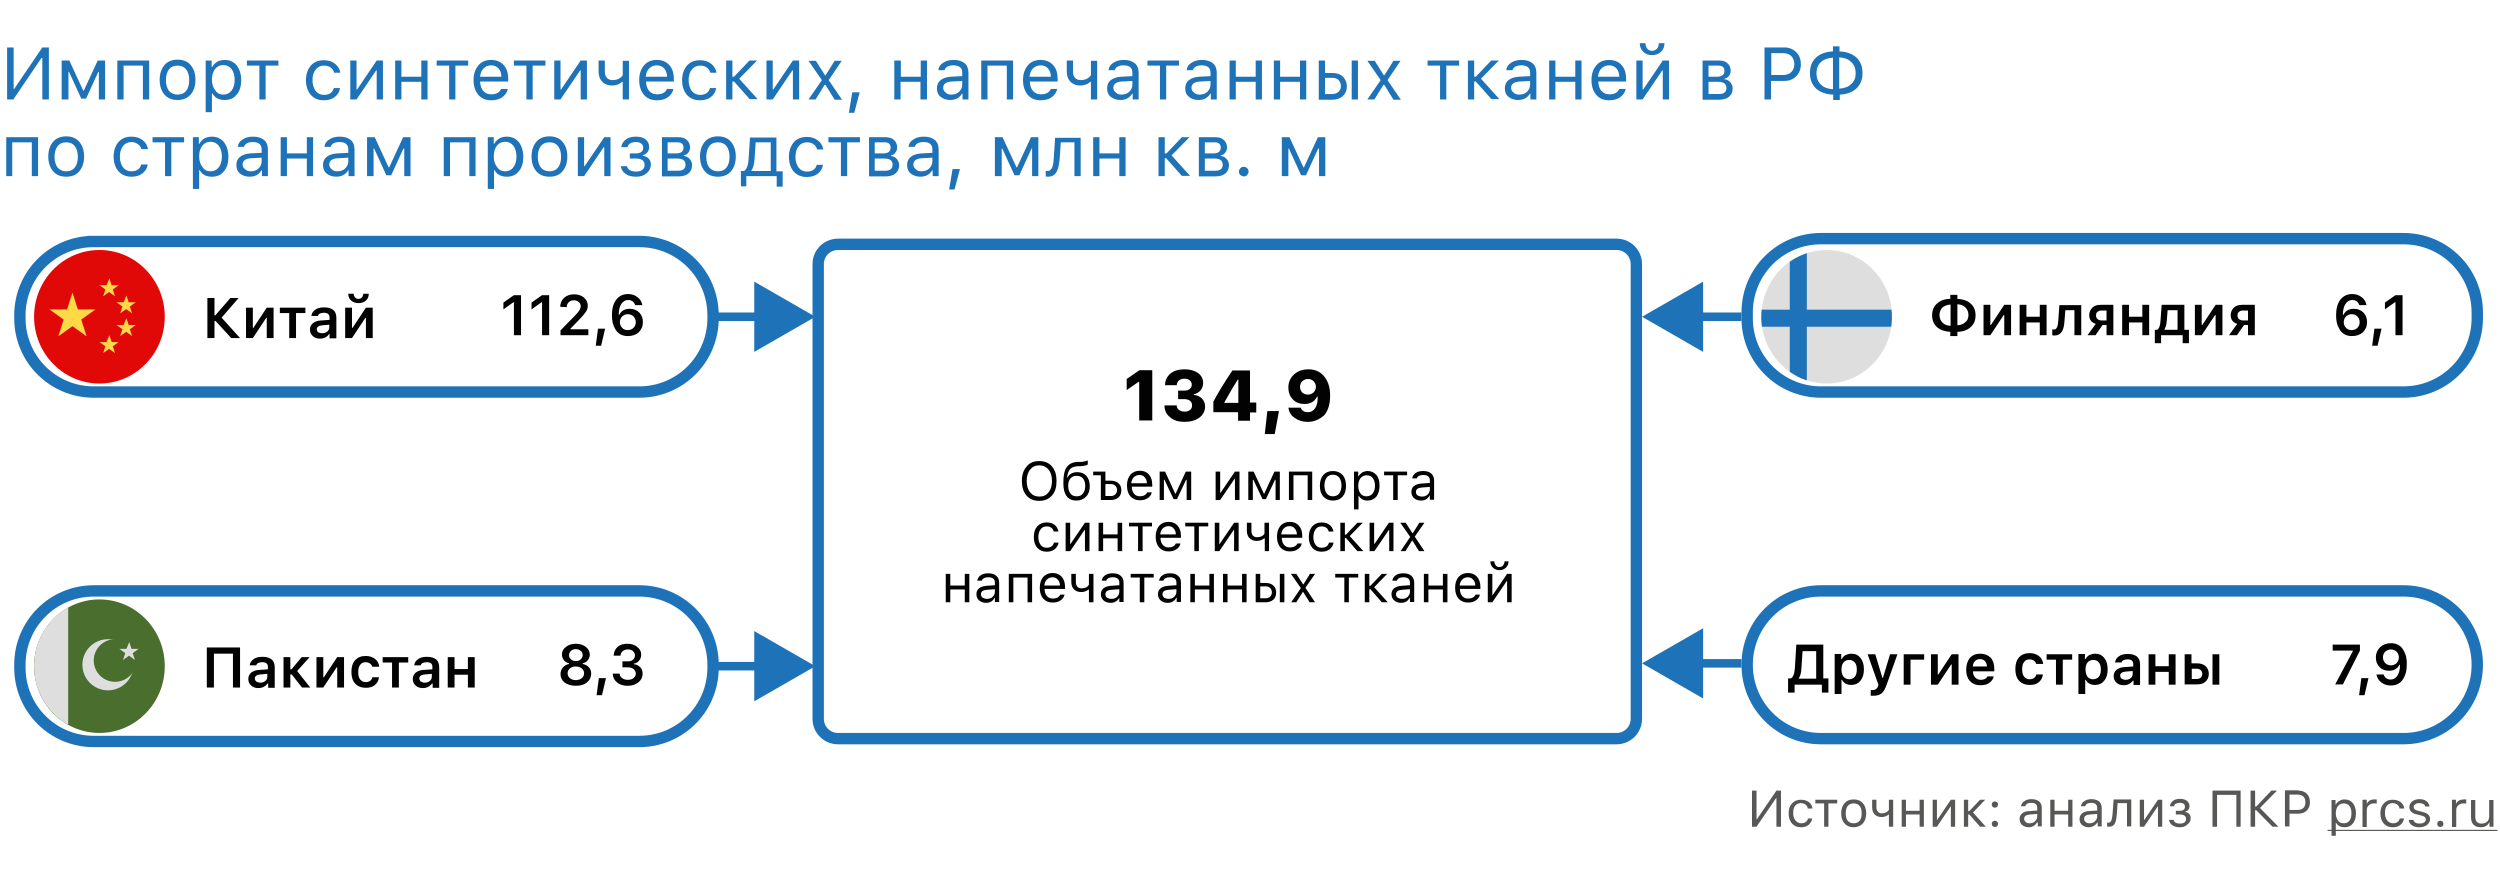
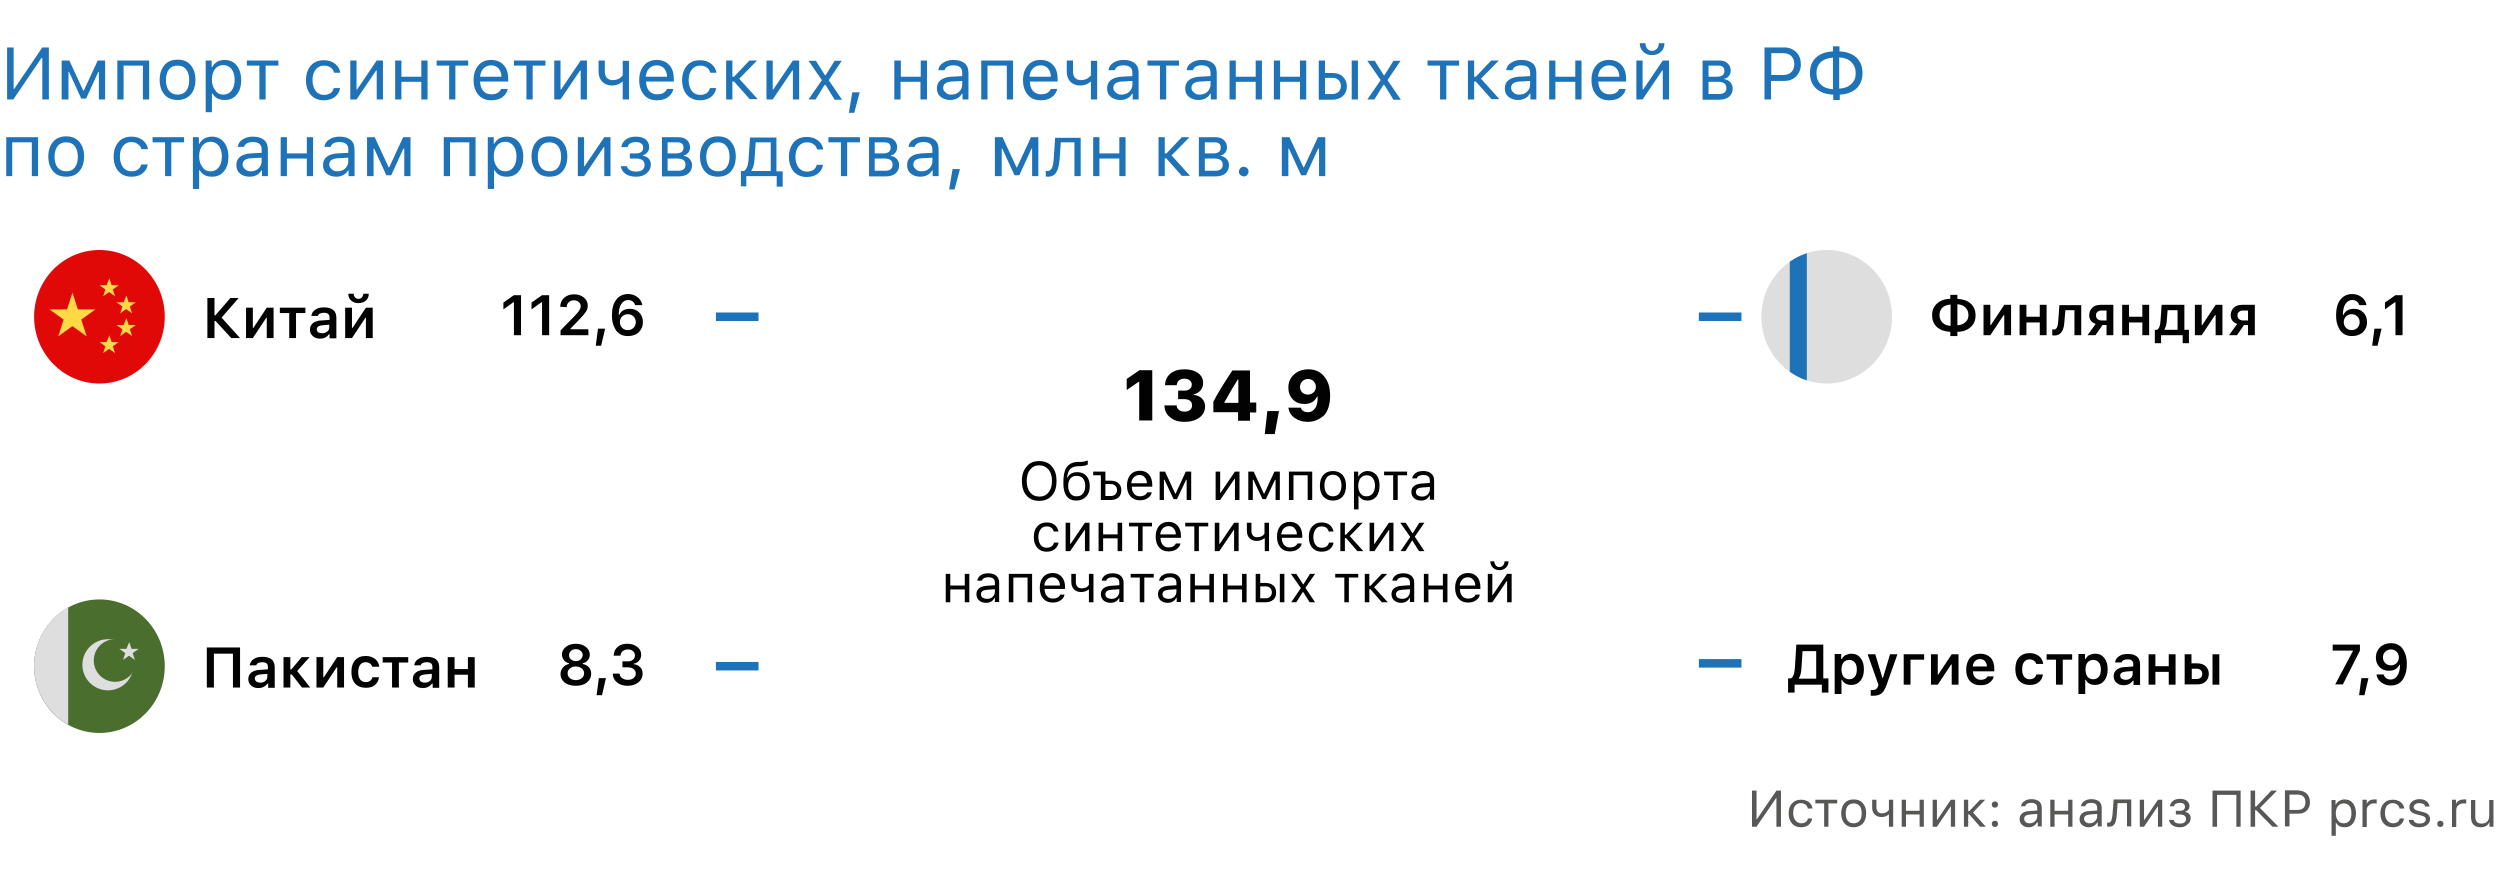
<svg xmlns="http://www.w3.org/2000/svg" id="Layer_1" x="0" y="0" version="1.1" viewBox="0 0 880 310" xml:space="preserve">
  <style>.st1{fill:#1e72b8}.st2{fill:none;stroke:#1e72b8;stroke-width:4}.st4{fill:#ffda44}.st5{fill:#dedede}.st6{fill:#496e2d}.st7,.st8{stroke:#1e72b8}.st7{stroke-width:3;fill:none}.st8{fill:#1e72b8}.st9{fill:#020203}.st10{fill:#575756}</style>
-   <path fill="#fff" d="M0 0h880v310H0z" />
+   <path fill="#fff" d="M0 0v310H0z" />
  <path d="M14.8 20.4h-.2L4.7 35H2.5V16.7h2.3v14.6H5l9.9-14.6h2.3V35h-2.3V20.4zM21.7 35V21.3h2.7l4.9 10.6h.2l4.9-10.6H37V35h-2.2v-9.7h-.2l-4.3 9.4h-1.7l-4.3-9.4h-.2V35h-2.4zM50.3 23.1h-6.8V35h-2.2V21.3h11.2V35h-2.2V23.1zM62.5 33.3c1.3 0 2.3-.4 3-1.3.7-.9 1.1-2.1 1.1-3.8s-.4-2.9-1.1-3.8c-.7-.9-1.7-1.3-3-1.3s-2.3.4-3 1.3c-.7.9-1.1 2.2-1.1 3.8s.4 2.9 1.1 3.8c.7.8 1.7 1.3 3 1.3zm0 1.9c-1.9 0-3.5-.6-4.6-1.9-1.1-1.3-1.7-3-1.7-5.2s.6-3.9 1.7-5.2c1.1-1.3 2.7-1.9 4.6-1.9 2 0 3.5.6 4.6 1.9 1.1 1.3 1.7 3 1.7 5.2s-.6 3.9-1.7 5.2c-1.2 1.3-2.7 1.9-4.6 1.9zM79.1 21.1c1.7 0 3.1.6 4.2 1.9 1 1.3 1.6 3 1.6 5.2 0 2.1-.5 3.9-1.6 5.1-1 1.3-2.4 1.9-4.2 1.9-2.1 0-3.5-.8-4.3-2.3h-.2v6.6h-2.2V21.3h2.1v2.3h.2c.4-.8 1-1.4 1.8-1.9.8-.4 1.7-.6 2.6-.6zm-.5 12.2c1.3 0 2.2-.5 2.9-1.4.7-.9 1.1-2.2 1.1-3.8s-.4-2.9-1.1-3.8c-.7-.9-1.7-1.4-2.9-1.4s-2.2.5-2.9 1.4c-.7.9-1.1 2.2-1.1 3.7 0 1.6.4 2.8 1.1 3.7.7 1.1 1.6 1.6 2.9 1.6zM97.9 23.1h-4.4V35h-2.2V23.1h-4.4v-1.8H98v1.8zM117.6 25.5c-.2-.7-.6-1.3-1.2-1.7-.6-.5-1.4-.7-2.4-.7-1.2 0-2.2.5-2.9 1.4-.7.9-1.1 2.1-1.1 3.7s.4 2.8 1.1 3.8c.7.9 1.7 1.4 2.9 1.4 1.9 0 3.1-.8 3.5-2.4h2.2c-.2 1.3-.8 2.3-1.8 3.1-1 .8-2.3 1.2-3.9 1.2-1.9 0-3.4-.6-4.6-1.9-1.1-1.3-1.7-3-1.7-5.2 0-2.1.6-3.8 1.7-5.1 1.1-1.3 2.7-1.9 4.6-1.9 1.6 0 2.9.4 4 1.3 1 .8 1.6 1.9 1.8 3.1h-2.2zM123.3 35V21.3h2.2v10.2h.2l6.9-10.2h2.2V35h-2.2V24.8h-.2L125.5 35h-2.2zM139.1 21.3h2.2V27h7v-5.7h2.2V35h-2.2v-6.2h-7V35h-2.2V21.3zM164.7 23.1h-4.4V35h-2.2V23.1h-4.4v-1.8h11.1v1.8zM172.9 23c-1.1 0-2 .4-2.7 1.1-.7.7-1.1 1.7-1.2 2.9h7.5c0-1.2-.4-2.2-1-2.9-.7-.7-1.5-1.1-2.6-1.1zm5.8 8.5c-.3 1.2-1 2.1-2 2.8-1 .7-2.3 1-3.8 1-1.9 0-3.4-.6-4.5-1.9-1.1-1.3-1.7-3-1.7-5.2s.6-3.9 1.7-5.2c1.1-1.3 2.6-1.9 4.5-1.9 1.8 0 3.3.6 4.4 1.8 1.1 1.2 1.6 2.9 1.6 5v.8H169v.1c.1 1.4.4 2.4 1.1 3.2.7.8 1.6 1.2 2.8 1.2 1.8 0 2.9-.6 3.5-1.9h2.3zM191.9 23.1h-4.4V35h-2.2V23.1h-4.4v-1.8H192v1.8zM195.1 35V21.3h2.2v10.2h.2l6.9-10.2h2.2V35h-2.2V24.8h-.2L197.3 35h-2.2zM219.2 35v-6.2h-.2c-1 .9-2.2 1.3-3.6 1.3-1.5 0-2.6-.5-3.5-1.4-.8-.9-1.2-2.1-1.2-3.5v-3.9h2.2v3.9c0 .9.2 1.6.7 2.2.5.5 1.2.8 2 .8 1.6 0 2.8-.6 3.6-1.7v-5.1h2.2V35h-2.2zM231.2 23c-1.1 0-2 .4-2.7 1.1-.7.7-1.1 1.7-1.2 2.9h7.5c0-1.2-.4-2.2-1-2.9-.6-.7-1.5-1.1-2.6-1.1zm5.8 8.5c-.3 1.2-1 2.1-2 2.8-1 .7-2.3 1-3.8 1-1.9 0-3.4-.6-4.5-1.9-1.1-1.3-1.7-3-1.7-5.2s.6-3.9 1.7-5.2c1.1-1.3 2.6-1.9 4.5-1.9 1.8 0 3.3.6 4.4 1.8 1.1 1.2 1.6 2.9 1.6 5v.8h-9.8v.1c.1 1.4.4 2.4 1.1 3.2.7.8 1.6 1.2 2.8 1.2 1.8 0 2.9-.6 3.5-1.9h2.2zM250 25.5c-.2-.7-.6-1.3-1.2-1.7-.6-.5-1.4-.7-2.4-.7-1.2 0-2.2.5-2.9 1.4-.7.9-1.1 2.1-1.1 3.7s.4 2.8 1.1 3.8c.7.9 1.7 1.4 2.9 1.4 1.9 0 3.1-.8 3.5-2.4h2.2c-.2 1.3-.8 2.3-1.8 3.1-1 .8-2.3 1.2-3.9 1.2-1.9 0-3.4-.6-4.6-1.9-1.1-1.3-1.7-3-1.7-5.2 0-2.1.6-3.8 1.7-5.1s2.7-1.9 4.6-1.9c1.6 0 2.9.4 4 1.3 1 .8 1.6 1.9 1.8 3.1H250zM258.4 27l5.4-5.7h2.7l-6.3 6.4 6.5 7.2h-2.8l-5.5-6.2h-.6V35h-2.2V21.3h2.2V27h.6zM269.8 35V21.3h2.2v10.2h.2l6.9-10.2h2.2V35h-2.2V24.8h-.2L272 35h-2.2zM290.3 29.8l-3.2 5.2h-2.5l4.7-6.8-4.7-6.8h2.6l3.2 5.1h.2l3.2-5.1h2.5l-4.6 6.8 4.7 6.9h-2.6l-3.2-5.2h-.3zM298.8 39.7l1.2-7.2h2.6l-1.9 7.2h-1.9zM314.9 21.3h2.2V27h7v-5.7h2.2V35H324v-6.2h-7V35h-2.2V21.3zM334.8 33.3c1.1 0 2.1-.3 2.8-1 .7-.7 1.1-1.5 1.1-2.5v-1.3l-3.7.2c-2 .1-3 .9-3 2.2 0 .7.3 1.2.8 1.6.5.6 1.2.8 2 .8zm-.4 1.9c-1.3 0-2.4-.4-3.3-1.1-.9-.7-1.3-1.7-1.3-3 0-1.2.4-2.2 1.3-2.9.9-.7 2.1-1.1 3.7-1.2l3.9-.2v-1.2c0-1.7-1-2.6-3.1-2.6-1.7 0-2.8.6-3.1 1.7h-2.2c.1-1.1.7-2 1.7-2.6 1-.7 2.2-1 3.7-1 1.7 0 2.9.4 3.9 1.2.9.8 1.3 1.9 1.3 3.4V35h-2.1v-2h-.2c-.9 1.5-2.3 2.2-4.2 2.2zM354.4 23.1h-6.8V35h-2.2V21.3h11.2V35h-2.2V23.1zM366.3 23c-1.1 0-2 .4-2.7 1.1-.7.7-1.1 1.7-1.2 2.9h7.5c0-1.2-.4-2.2-1-2.9-.6-.7-1.5-1.1-2.6-1.1zm5.8 8.5c-.3 1.2-1 2.1-2 2.8-1 .7-2.3 1-3.8 1-1.9 0-3.4-.6-4.5-1.9-1.1-1.3-1.7-3-1.7-5.2s.6-3.9 1.7-5.2c1.1-1.3 2.6-1.9 4.5-1.9 1.8 0 3.3.6 4.4 1.8 1.1 1.2 1.6 2.9 1.6 5v.8h-9.8v.1c.1 1.4.4 2.4 1.1 3.2.7.8 1.6 1.2 2.8 1.2 1.8 0 2.9-.6 3.5-1.9h2.2zM384 35v-6.2h-.2c-1 .9-2.2 1.3-3.6 1.3-1.5 0-2.6-.5-3.5-1.4-.8-.9-1.2-2.1-1.2-3.5v-3.9h2.2v3.9c0 .9.2 1.6.7 2.2.5.5 1.2.8 2 .8 1.6 0 2.8-.6 3.6-1.7v-5.1h2.2V35H384zM394.7 33.3c1.1 0 2.1-.3 2.8-1 .7-.7 1.1-1.5 1.1-2.5v-1.3l-3.7.2c-2 .1-3 .9-3 2.2 0 .7.3 1.2.8 1.6.6.6 1.2.8 2 .8zm-.4 1.9c-1.3 0-2.4-.4-3.3-1.1-.9-.7-1.3-1.7-1.3-3 0-1.2.4-2.2 1.3-2.9.9-.7 2.1-1.1 3.7-1.2l3.9-.2v-1.2c0-1.7-1-2.6-3.1-2.6-1.7 0-2.8.6-3.1 1.7h-2.2c.1-1.1.7-2 1.7-2.6 1-.7 2.2-1 3.7-1 1.7 0 2.9.4 3.9 1.2.9.8 1.3 1.9 1.3 3.4V35h-2.1v-2h-.2c-.9 1.5-2.3 2.2-4.2 2.2zM414.9 23.1h-4.4V35h-2.2V23.1h-4.4v-1.8H415v1.8zM422.2 33.3c1.1 0 2.1-.3 2.8-1 .7-.7 1.1-1.5 1.1-2.5v-1.3l-3.7.2c-2 .1-3 .9-3 2.2 0 .7.3 1.2.8 1.6.6.6 1.2.8 2 .8zm-.4 1.9c-1.3 0-2.4-.4-3.3-1.1-.9-.7-1.3-1.7-1.3-3 0-1.2.4-2.2 1.3-2.9s2.1-1.1 3.7-1.2l3.9-.2v-1.2c0-1.7-1-2.6-3.1-2.6-1.7 0-2.8.6-3.1 1.7h-2.2c.1-1.1.7-2 1.7-2.6 1-.7 2.2-1 3.7-1 1.7 0 2.9.4 3.9 1.2.9.8 1.3 1.9 1.3 3.4V35h-2.1v-2h-.2c-.9 1.5-2.3 2.2-4.2 2.2zM432.8 21.3h2.2V27h7v-5.7h2.2V35H442v-6.2h-7V35h-2.2V21.3zM448.4 21.3h2.2V27h7v-5.7h2.2V35h-2.2v-6.2h-7V35h-2.2V21.3zM475.8 21.3h2.2V35h-2.2V21.3zm-9.4 6.2v5.6h2.6c.9 0 1.6-.3 2.2-.8.5-.5.8-1.2.8-2 0-.9-.3-1.5-.8-2.1-.5-.5-1.2-.8-2.1-.8h-2.7zm-2.2-6.2h2.2v4.4h2.6c1.6 0 2.8.4 3.7 1.3s1.4 2 1.4 3.4-.5 2.6-1.4 3.4c-.9.8-2.2 1.3-3.7 1.3h-4.8V21.3zM487 29.8l-3.2 5.2h-2.5l4.7-6.8-4.7-6.8h2.6l3.2 5.1h.2l3.2-5.1h2.5l-4.6 6.8 4.7 6.9h-2.6l-3.2-5.2h-.3zM513.5 23.1h-4.4V35h-2.2V23.1h-4.4v-1.8h11.1v1.8zM519.5 27l5.4-5.7h2.7l-6.3 6.4 6.5 7.2H525l-5.5-6.2h-.6V35h-2.2V21.3h2.2V27h.6zM534.7 33.3c1.1 0 2.1-.3 2.8-1 .7-.7 1.1-1.5 1.1-2.5v-1.3l-3.7.2c-2 .1-3 .9-3 2.2 0 .7.3 1.2.8 1.6.5.6 1.2.8 2 .8zm-.4 1.9c-1.3 0-2.4-.4-3.3-1.1-.9-.7-1.3-1.7-1.3-3 0-1.2.4-2.2 1.3-2.9.9-.7 2.1-1.1 3.7-1.2l3.9-.2v-1.2c0-1.7-1-2.6-3.1-2.6-1.7 0-2.8.6-3.1 1.7h-2.2c.1-1.1.7-2 1.7-2.6 1-.7 2.2-1 3.7-1 1.7 0 2.9.4 3.9 1.2.9.8 1.3 1.9 1.3 3.4V35h-2.1v-2h-.2c-.9 1.5-2.3 2.2-4.2 2.2zM545.3 21.3h2.2V27h7v-5.7h2.2V35h-2.2v-6.2h-7V35h-2.2V21.3zM566.4 23c-1.1 0-2 .4-2.7 1.1-.7.7-1.1 1.7-1.2 2.9h7.5c0-1.2-.4-2.2-1-2.9-.6-.7-1.5-1.1-2.6-1.1zm5.8 8.5c-.3 1.2-1 2.1-2 2.8-1 .7-2.3 1-3.8 1-1.9 0-3.4-.6-4.5-1.9-1.1-1.3-1.7-3-1.7-5.2s.6-3.9 1.7-5.2c1.1-1.3 2.6-1.9 4.5-1.9 1.8 0 3.3.6 4.4 1.8 1.1 1.2 1.6 2.9 1.6 5v.8h-9.8v.1c.1 1.4.4 2.4 1.1 3.2.7.8 1.6 1.2 2.8 1.2 1.8 0 2.9-.6 3.5-1.9h2.2zM576 35V21.3h2.2v10.2h.2l6.9-10.2h2.2V35h-2.2V24.8h-.2L578.2 35H576zm3.2-19.8c0 .7.2 1.3.6 1.9.4.5 1 .8 1.7.8s1.3-.3 1.8-.8c.4-.5.6-1.1.6-1.9h2c0 1.2-.4 2.2-1.2 3-.8.8-1.9 1.2-3.2 1.2-1.3 0-2.3-.4-3.1-1.2-.8-.8-1.2-1.8-1.2-3h2zM601.4 23.1V27h3c1.7 0 2.6-.7 2.6-2s-.7-1.9-2.2-1.9h-3.4zm0 5.7v4.3h3.7c1.7 0 2.6-.7 2.6-2.1 0-1.5-1-2.2-3-2.2h-3.3zm-2.2-7.5h5.9c1.3 0 2.3.3 3 1 .7.6 1.1 1.5 1.1 2.6 0 .7-.2 1.3-.6 1.8-.4.6-1 .9-1.6 1v.2c.9.1 1.6.5 2.1 1.1.5.6.8 1.3.8 2.1 0 1.2-.4 2.2-1.2 2.9-.8.7-2 1.1-3.5 1.1h-5.9V21.3zM628.1 16.7c1.7 0 3.1.6 4.2 1.7s1.6 2.5 1.6 4.3c0 1.7-.6 3.1-1.7 4.2s-2.5 1.6-4.2 1.6h-4.6V35h-2.3V16.7h7zm-4.6 9.7h4c1.3 0 2.3-.3 3-1 .7-.7 1.1-1.6 1.1-2.8 0-1.3-.4-2.2-1.1-2.9-.7-.7-1.7-1-3-1h-4v7.7zM645.2 20.3c-1.8.1-3.2.6-4.2 1.5-1.1 1-1.6 2.3-1.6 4s.5 3 1.6 4c1 1 2.4 1.5 4.2 1.6V20.3zm8 5.5c0-1.7-.5-3-1.6-4-1-1-2.4-1.5-4.2-1.6v11c1.8-.1 3.2-.6 4.2-1.6 1.1-.9 1.6-2.2 1.6-3.8zm-8 7.5c-2.5-.1-4.4-.8-5.9-2.1-1.5-1.4-2.2-3.2-2.2-5.5s.7-4.1 2.2-5.5c1.5-1.3 3.4-2 5.9-2.1v-1.8h2.3v1.8c2.5.1 4.4.8 5.9 2.1 1.5 1.4 2.2 3.2 2.2 5.5s-.7 4.1-2.2 5.5c-1.5 1.3-3.4 2-5.8 2.1v1.9h-2.3v-1.9zM11.2 50.1H4.3V62H2.2V48.3h11.2V62h-2.2V50.1zM23.3 60.3c1.3 0 2.3-.4 3-1.3.7-.9 1.1-2.1 1.1-3.8s-.4-2.9-1.1-3.8c-.7-.9-1.7-1.3-3-1.3s-2.3.4-3 1.3c-.7.9-1.1 2.2-1.1 3.8s.4 2.9 1.1 3.8c.7.8 1.7 1.3 3 1.3zm0 1.9c-1.9 0-3.5-.6-4.6-1.9-1.1-1.3-1.7-3-1.7-5.2s.6-3.9 1.7-5.2c1.1-1.3 2.7-1.9 4.6-1.9s3.5.6 4.6 1.9c1.1 1.3 1.7 3 1.7 5.2s-.6 3.9-1.7 5.2c-1.1 1.3-2.6 1.9-4.6 1.9zM49.8 52.5c-.2-.7-.6-1.3-1.2-1.7-.6-.5-1.4-.8-2.4-.8-1.2 0-2.2.5-2.9 1.4-.7.9-1.1 2.1-1.1 3.7s.4 2.8 1.1 3.8c.7.9 1.7 1.4 2.9 1.4 1.9 0 3.1-.8 3.5-2.4H52c-.2 1.3-.8 2.3-1.8 3.1-1 .8-2.3 1.2-3.9 1.2-1.9 0-3.4-.6-4.6-1.9-1.1-1.3-1.7-3-1.7-5.2 0-2.1.6-3.8 1.7-5.1 1.1-1.3 2.7-1.9 4.6-1.9 1.6 0 2.9.4 4 1.3 1 .8 1.6 1.9 1.8 3.1h-2.3zM64.7 50.1h-4.4V62h-2.2V50.1h-4.4v-1.8h11.1v1.8zM74.6 48.1c1.7 0 3.1.6 4.2 1.9 1 1.3 1.6 3 1.6 5.2 0 2.1-.5 3.9-1.6 5.1-1 1.3-2.4 1.9-4.2 1.9-2.1 0-3.5-.8-4.3-2.3h-.2v6.6h-2.2V48.3H70v2.3h.2c.4-.8 1-1.4 1.8-1.9.8-.4 1.7-.6 2.6-.6zm-.5 12.2c1.3 0 2.2-.5 2.9-1.4.7-.9 1.1-2.2 1.1-3.8s-.4-2.9-1.1-3.8c-.7-.9-1.7-1.4-2.9-1.4s-2.2.5-2.9 1.4c-.7.9-1.1 2.2-1.1 3.7 0 1.6.4 2.8 1.1 3.7.7 1.1 1.6 1.6 2.9 1.6zM88.2 60.3c1.1 0 2.1-.3 2.8-1 .7-.7 1.1-1.5 1.1-2.5v-1.3l-3.7.2c-2 .1-3 .9-3 2.2 0 .7.3 1.2.8 1.6.6.6 1.2.8 2 .8zm-.4 1.9c-1.3 0-2.4-.4-3.3-1.1-.9-.7-1.3-1.7-1.3-3 0-1.2.4-2.2 1.3-2.9.9-.7 2.1-1.1 3.7-1.2l3.9-.2v-1.2c0-1.7-1-2.6-3.1-2.6-1.7 0-2.8.6-3.1 1.7h-2.2c.1-1.1.7-2 1.7-2.6 1-.7 2.2-1 3.7-1 1.7 0 2.9.4 3.9 1.2.9.8 1.3 1.9 1.3 3.4V62h-2.1v-2H92c-.9 1.5-2.3 2.2-4.2 2.2zM98.8 48.3h2.2V54h7v-5.7h2.2V62H108v-6.2h-7V62h-2.2V48.3zM118.7 60.3c1.1 0 2.1-.3 2.8-1 .7-.7 1.1-1.5 1.1-2.5v-1.3l-3.7.2c-2 .1-3 .9-3 2.2 0 .7.3 1.2.8 1.6.5.6 1.2.8 2 .8zm-.4 1.9c-1.3 0-2.4-.4-3.3-1.1-.9-.7-1.3-1.7-1.3-3 0-1.2.4-2.2 1.3-2.9.9-.7 2.1-1.1 3.7-1.2l3.9-.2v-1.2c0-1.7-1-2.6-3.1-2.6-1.7 0-2.8.6-3.1 1.7h-2.2c.1-1.1.7-2 1.7-2.6 1-.7 2.2-1 3.7-1 1.7 0 2.9.4 3.9 1.2.9.8 1.3 1.9 1.3 3.4V62h-2.1v-2h-.2c-.9 1.5-2.3 2.2-4.2 2.2zM129.2 62V48.3h2.7l4.9 10.6h.2l4.9-10.6h2.6V62h-2.2v-9.7h-.3l-4.3 9.4H136l-4.3-9.4h-.2V62h-2.3zM165.2 50.1h-6.8V62h-2.2V48.3h11.2V62h-2.2V50.1zM178.4 48.1c1.7 0 3.1.6 4.2 1.9 1 1.3 1.6 3 1.6 5.2 0 2.1-.5 3.9-1.6 5.1-1 1.3-2.4 1.9-4.2 1.9-2.1 0-3.5-.8-4.3-2.3h-.2v6.6h-2.2V48.3h2.1v2.3h.2c.4-.8 1-1.4 1.8-1.9.8-.4 1.6-.6 2.6-.6zm-.6 12.2c1.3 0 2.2-.5 2.9-1.4.7-.9 1.1-2.2 1.1-3.8s-.4-2.9-1.1-3.8c-.7-.9-1.7-1.4-2.9-1.4s-2.2.5-2.9 1.4c-.7.9-1.1 2.2-1.1 3.7 0 1.6.4 2.8 1.1 3.7.7 1.1 1.7 1.6 2.9 1.6zM193.4 60.3c1.3 0 2.3-.4 3-1.3.7-.9 1.1-2.1 1.1-3.8s-.4-2.9-1.1-3.8c-.7-.9-1.7-1.3-3-1.3s-2.3.4-3 1.3c-.7.9-1.1 2.2-1.1 3.8s.4 2.9 1.1 3.8c.7.8 1.7 1.3 3 1.3zm0 1.9c-1.9 0-3.5-.6-4.6-1.9-1.1-1.3-1.7-3-1.7-5.2s.6-3.9 1.7-5.2c1.1-1.3 2.7-1.9 4.6-1.9s3.5.6 4.6 1.9c1.1 1.3 1.7 3 1.7 5.2s-.6 3.9-1.7 5.2c-1.1 1.3-2.6 1.9-4.6 1.9zM203.4 62V48.3h2.2v10.2h.2l6.9-10.2h2.2V62h-2.2V51.8h-.2L205.6 62h-2.2zM223.9 62.2c-1.5 0-2.7-.3-3.7-1s-1.5-1.6-1.7-2.7h2.2c.1.6.5 1.1 1 1.4.6.3 1.3.5 2.1.5 1 0 1.8-.2 2.3-.6.5-.4.8-1 .8-1.7 0-1.5-1-2.3-3.1-2.3h-2.1V54h2.1c1.7 0 2.6-.7 2.6-2 0-.6-.2-1.1-.6-1.4-.5-.4-1.1-.6-2-.6-.8 0-1.5.2-2 .5s-.8.8-.9 1.3h-2.2c.1-1.1.7-2 1.6-2.7.9-.7 2.1-1 3.5-1 1.5 0 2.7.3 3.5 1 .8.7 1.2 1.5 1.2 2.7 0 .7-.2 1.3-.6 1.8-.4.5-1 .9-1.6 1v.2c1.8.4 2.8 1.4 2.8 3.1 0 1.3-.5 2.3-1.5 3.1-.9.8-2.1 1.2-3.7 1.2zM235 50.1V54h3c1.7 0 2.6-.7 2.6-2s-.7-1.9-2.2-1.9H235zm0 5.7v4.3h3.7c1.7 0 2.6-.7 2.6-2.1 0-1.5-1-2.2-3-2.2H235zm-2.1-7.5h5.9c1.3 0 2.3.3 3 1 .7.6 1.1 1.5 1.1 2.6 0 .7-.2 1.3-.6 1.8-.4.6-1 .9-1.6 1v.2c.9.1 1.6.5 2.1 1.1.5.6.8 1.3.8 2.1 0 1.2-.4 2.2-1.2 2.9-.8.7-2 1.1-3.5 1.1H233V48.3zM252.7 60.3c1.3 0 2.3-.4 3-1.3.7-.9 1.1-2.1 1.1-3.8s-.4-2.9-1.1-3.8c-.7-.9-1.7-1.3-3-1.3s-2.3.4-3 1.3c-.7.9-1.1 2.2-1.1 3.8s.4 2.9 1.1 3.8c.7.8 1.7 1.3 3 1.3zm0 1.9c-1.9 0-3.5-.6-4.6-1.9-1.1-1.3-1.7-3-1.7-5.2s.6-3.9 1.7-5.2c1.1-1.3 2.7-1.9 4.6-1.9 2 0 3.5.6 4.6 1.9 1.1 1.3 1.7 3 1.7 5.2s-.6 3.9-1.7 5.2c-1.1 1.3-2.7 1.9-4.6 1.9zM271.2 50.1H266l-.4 5.9c-.1 1.8-.5 3.2-1.1 4v.2h6.8V50.1zm-10.4 15.5v-5.4h1.1c.9-.6 1.5-2 1.6-4.2l.5-7.6h9.3v11.9h2.2v5.4h-2.1V62h-10.7v3.6h-1.9zM287.6 52.5c-.2-.7-.6-1.3-1.2-1.7-.6-.5-1.4-.7-2.4-.7-1.2 0-2.2.5-2.9 1.4-.7.9-1.1 2.1-1.1 3.7s.4 2.8 1.1 3.8c.7.9 1.7 1.4 2.9 1.4 1.9 0 3.1-.8 3.5-2.4h2.2c-.2 1.3-.8 2.3-1.8 3.1-1 .8-2.3 1.2-3.9 1.2-1.9 0-3.4-.6-4.6-1.9-1.1-1.3-1.7-3-1.7-5.2 0-2.1.6-3.8 1.7-5.1s2.7-1.9 4.6-1.9c1.6 0 2.9.4 4 1.3 1 .8 1.6 1.9 1.8 3.1h-2.2zM302.6 50.1h-4.4V62H296V50.1h-4.4v-1.8h11.1v1.8zM307.9 50.1V54h3c1.7 0 2.6-.7 2.6-2s-.7-1.9-2.2-1.9h-3.4zm0 5.7v4.3h3.7c1.7 0 2.6-.7 2.6-2.1 0-1.5-1-2.2-3-2.2h-3.3zm-2.1-7.5h5.9c1.3 0 2.3.3 3 1 .7.6 1.1 1.5 1.1 2.6 0 .7-.2 1.3-.6 1.8-.4.6-1 .9-1.6 1v.2c.9.1 1.6.5 2.1 1.1.5.6.8 1.3.8 2.1 0 1.2-.4 2.2-1.2 2.9-.8.7-2 1.1-3.5 1.1h-5.9V48.3zM324.3 60.3c1.1 0 2.1-.3 2.8-1 .7-.7 1.1-1.5 1.1-2.5v-1.3l-3.7.2c-2 .1-3 .9-3 2.2 0 .7.3 1.2.8 1.6.5.6 1.2.8 2 .8zm-.4 1.9c-1.3 0-2.4-.4-3.3-1.1-.9-.7-1.3-1.7-1.3-3 0-1.2.4-2.2 1.3-2.9.9-.7 2.1-1.1 3.7-1.2l3.9-.2v-1.2c0-1.7-1-2.6-3.1-2.6-1.7 0-2.8.6-3.1 1.7h-2.2c.1-1.1.7-2 1.7-2.6 1-.7 2.2-1 3.7-1 1.7 0 2.9.4 3.9 1.2.9.8 1.3 1.9 1.3 3.4V62h-2.1v-2h-.2c-.9 1.5-2.3 2.2-4.2 2.2zM334.1 66.7l1.2-7.2h2.6l-1.9 7.2h-1.9zM350.2 62V48.3h2.7l4.9 10.6h.2l4.9-10.6h2.6V62h-2.2v-9.7h-.2l-4.3 9.4h-1.7l-4.3-9.4h-.2V62h-2.4zM373 56c-.2 2-.5 3.5-1.1 4.5-.6 1.1-1.6 1.7-3 1.7-.3 0-.6 0-.8-.1v-2c.2.1.4.1.7.1.6 0 1.1-.4 1.5-1.1.3-.7.5-1.7.6-3l.5-7.6h9V62h-2.2V50.1h-4.8L373 56zM384.8 48.3h2.2V54h7v-5.7h2.2V62H394v-6.2h-7V62h-2.2V48.3zM410.6 54l5.4-5.7h2.7l-6.3 6.4 6.5 7.2H416l-5.5-6.2h-.5V62h-2.2V48.3h2.2V54h.6zM424.1 50.1V54h3c1.7 0 2.6-.7 2.6-2s-.7-1.9-2.2-1.9h-3.4zm0 5.7v4.3h3.7c1.7 0 2.6-.7 2.6-2.1 0-1.5-1-2.2-3-2.2h-3.3zm-2.2-7.5h5.9c1.3 0 2.3.3 3 1 .7.6 1.1 1.5 1.1 2.6 0 .7-.2 1.3-.6 1.8-.4.6-1 .9-1.6 1v.2c.9.1 1.6.5 2.1 1.1.5.6.8 1.3.8 2.1 0 1.2-.4 2.2-1.2 2.9-.8.7-2 1.1-3.5 1.1H422V48.3zM437.8 62.1c-.4 0-.8-.2-1.2-.5-.3-.3-.5-.7-.5-1.2s.2-.8.5-1.2c.3-.3.7-.5 1.2-.5s.8.2 1.2.5c.3.3.5.7.5 1.2 0 .4-.2.8-.5 1.2-.4.4-.7.5-1.2.5zM451.2 62V48.3h2.7l4.9 10.6h.2l4.9-10.6h2.6V62h-2.2v-9.7h-.3l-4.3 9.4H458l-4.3-9.4h-.2V62h-2.3z" class="st1" />
-   <path d="M33 85h192c14.4 0 26 11.6 26 26v1c0 14.4-11.6 26-26 26H33c-14.4 0-26-11.6-26-26v-1c0-14.4 11.6-26 26-26zM641 84h205c14.4 0 26 11.6 26 26v2c0 14.4-11.6 26-26 26H641c-14.4 0-26-11.6-26-26v-2c0-14.4 11.6-26 26-26zM33 208h192c14.4 0 26 11.6 26 26v1c0 14.4-11.6 26-26 26H33c-14.4 0-26-11.6-26-26v-1c0-14.4 11.6-26 26-26zM641 208h205c14.4 0 26 11.6 26 26s-11.6 26-26 26H641c-14.4 0-26-11.6-26-26s11.6-26 26-26zM295 86h274c3.9 0 7 3.1 7 7v160c0 3.9-3.1 7-7 7H295c-3.9 0-7-3.1-7-7V93c0-3.9 3.1-7 7-7z" class="st2" />
  <ellipse cx="35" cy="111.5" fill="#e10808" rx="23" ry="23.5" />
  <path d="M25.5 103l1.9 5.9h6.2l-5 3.6 1.9 5.9-5-3.6-5 3.6 1.9-5.9-5-3.6h6.2l1.9-5.9zM38.5 98l.8 2.4h2.5l-2.1 1.5.8 2.4-2.1-1.5-2.1 1.5.8-2.4-2.1-1.5h2.5l1-2.4zM44.5 104l.8 2.4h2.5l-2.1 1.5.8 2.4-2.1-1.5-2.1 1.5.8-2.4-2.1-1.5h2.5l1-2.4zM44.5 112l.8 2.4h2.5l-2.1 1.5.8 2.4-2.1-1.5-2.1 1.5.8-2.4-2.1-1.5h2.5l1-2.4zM38.5 118l.8 2.4h2.5l-2.1 1.5.8 2.4-2.1-1.5-2.1 1.5.8-2.4-2.1-1.5h2.5l1-2.4z" class="st4" />
  <ellipse cx="643" cy="111.5" class="st5" rx="23" ry="23.5" />
  <path d="M630 92.1c2.7-1.7 3.2-1.9 6-3v44.8c-2.5-.8-3.8-1.6-6-3V92.1z" class="st1" />
-   <path d="M665.8 109c.3 2.4.1 4.4-.1 6h-45.5c-.3-2.3-.3-3.7-.1-6h45.7z" class="st1" />
  <ellipse cx="35" cy="234.5" class="st6" rx="23" ry="23.5" />
  <path d="M24 255.1v-41.3s-11.5 5.5-12 20.1c-.2 15.2 12 21.2 12 21.2z" class="st5" />
  <circle cx="38" cy="234" r="9" class="st5" />
  <circle cx="40.5" cy="232.5" r="7.5" class="st6" />
  <path d="M45.5 226l.8 2.4h2.5l-2.1 1.5.8 2.4-2.1-1.5-2.1 1.5.8-2.4-2.1-1.5h2.5l1-2.4z" class="st5" />
  <path d="M252 111.5h15M252 234.5h15M613 233.5h-15M613 111.5h-15" class="st7" />
-   <path d="M266 100l20 11.5-20 11.5v-23zM266 223l20 11.5-20 11.5v-23zM599 245l-20-11.5 20-11.5v23zM599 123l-20-11.5 20-11.5v23z" class="st8" />
  <path d="M75.8 111l5.3-6.1H84l-6 6.9 6.5 7.2h-3.1l-5.5-6h-.4v6H73v-14.1h2.5v6.1h.3zM86.6 119v-10.7H89v7.1h.2l4.7-7.1h2.4V119h-2.4v-7.1h-.2L89 119h-2.4zM107.5 110.2h-3.3v8.8h-2.4v-8.8h-3.3v-1.9h9v1.9zM113.4 117.3c.7 0 1.3-.2 1.8-.6.5-.4.7-.9.7-1.6v-.8l-2.4.2c-1.3.1-2 .6-2 1.4 0 .4.2.8.5 1.1.4.1.8.3 1.4.3zm-.8 1.9c-1 0-1.9-.3-2.5-.9-.7-.6-1-1.4-1-2.3 0-1 .4-1.7 1.1-2.3.7-.5 1.7-.9 3-.9l2.8-.2v-.9c0-1.1-.7-1.6-2-1.6-1.2 0-1.9.4-2.1 1.1h-2.3c.1-.9.6-1.7 1.4-2.2.8-.6 1.9-.8 3.1-.8 1.4 0 2.4.3 3.2.9.7.6 1.1 1.5 1.1 2.7v7.3H116v-1.5h-.2c-.6 1-1.7 1.6-3.2 1.6zM124.5 103.4c0 .5.2 1 .5 1.3.3.4.7.5 1.2.5s.9-.2 1.2-.5c.3-.4.4-.8.5-1.3h1.9c0 1-.3 1.8-1 2.4-.7.6-1.5.9-2.6.9s-1.9-.3-2.6-.9c-.7-.6-1-1.4-1-2.4h1.9zm-3 15.6v-10.7h2.4v7.1h.2l4.7-7.1h2.4V119h-2.4v-7.1h-.2l-4.7 7.1h-2.4zM82 242v-11.9h-6.7V242h-2.5v-14.1h11.7V242H82zM91.6 240.3c.7 0 1.3-.2 1.8-.6.5-.4.7-.9.7-1.6v-.9l-2.4.2c-1.3.1-2 .6-2 1.4 0 .4.2.8.5 1.1.4.2.9.4 1.4.4zm-.7 1.9c-1 0-1.9-.3-2.5-.9-.7-.6-1-1.4-1-2.3 0-1 .4-1.7 1.1-2.3.7-.5 1.7-.9 3-.9l2.8-.2v-.9c0-1.1-.7-1.6-2-1.6-1.2 0-1.9.4-2.1 1.1h-2.3c.1-.9.6-1.7 1.4-2.2.8-.6 1.9-.8 3.1-.8 1.4 0 2.4.3 3.2.9.7.6 1.1 1.5 1.1 2.7v7.3h-2.3v-1.5h-.2c-.8 1-1.8 1.6-3.3 1.6zM102.6 235.6l3.6-4.3h2.8l-4.4 4.9 4.6 5.8h-2.9l-3.6-4.6h-.5v4.6h-2.4v-10.7h2.4v4.3h.4zM111.4 242v-10.7h2.4v7.1h.2l4.7-7.1h2.4V242h-2.4v-7.1h-.2l-4.7 7.1h-2.4zM131.1 234.9c-.1-.5-.4-1-.8-1.3-.4-.3-.9-.5-1.6-.5-.8 0-1.5.3-1.9.9-.5.6-.7 1.5-.7 2.6s.2 2 .7 2.6c.5.6 1.1.9 1.9.9 1.3 0 2.1-.6 2.4-1.7h2.3c-.1 1.1-.6 2-1.4 2.7-.8.7-1.9 1-3.2 1-1.6 0-2.9-.5-3.8-1.5-.9-1-1.3-2.4-1.3-4.1 0-1.7.4-3.1 1.3-4.1.9-1 2.1-1.5 3.8-1.5 1.3 0 2.4.4 3.3 1.1.8.7 1.3 1.6 1.4 2.7h-2.4zM143.7 233.2h-3.3v8.8H138v-8.8h-3.3v-1.9h9v1.9zM149.5 240.3c.7 0 1.3-.2 1.8-.6.5-.4.7-.9.7-1.6v-.9l-2.4.2c-1.3.1-2 .6-2 1.4 0 .4.2.8.5 1.1.4.2.8.4 1.4.4zm-.7 1.9c-1 0-1.9-.3-2.5-.9-.7-.6-1-1.4-1-2.3 0-1 .4-1.7 1.1-2.3.7-.5 1.7-.9 3-.9l2.8-.2v-.9c0-1.1-.7-1.6-2-1.6-1.2 0-1.9.4-2.1 1.1h-2.3c.1-.9.6-1.7 1.4-2.2.8-.6 1.9-.8 3.1-.8 1.4 0 2.4.3 3.2.9.7.6 1.1 1.5 1.1 2.7v7.3h-2.3v-1.5h-.2c-.8 1-1.8 1.6-3.3 1.6zM157.6 231.3h2.4v4.2h4.7v-4.2h2.4V242h-2.4v-4.5H160v4.5h-2.4v-10.7zM686.6 107.2c-1.2.1-2.1.4-2.8 1-.7.7-1.1 1.6-1.1 2.7s.4 2 1.1 2.7c.7.7 1.6 1 2.8 1.1v-7.5zm6.3 3.7c0-1.1-.4-2-1.1-2.7-.7-.7-1.6-1-2.8-1.1v7.4c1.2-.1 2.1-.4 2.8-1.1.7-.5 1.1-1.4 1.1-2.5zm-6.4 5.9c-1.9-.1-3.5-.6-4.6-1.6-1.2-1-1.8-2.5-1.8-4.2 0-1.8.6-3.2 1.8-4.2 1.1-1 2.7-1.6 4.6-1.6v-1.4h2.5v1.4c1.9.1 3.5.6 4.6 1.6 1.2 1 1.8 2.5 1.8 4.2 0 1.8-.6 3.2-1.8 4.2-1.1 1-2.7 1.6-4.6 1.6v1.5h-2.5v-1.5zM698.2 118v-10.7h2.4v7.1h.2l4.7-7.1h2.4V118h-2.4v-7.1h-.2l-4.7 7.1h-2.4zM710.9 107.3h2.4v4.2h4.7v-4.2h2.4V118H718v-4.5h-4.7v4.5h-2.4v-10.7zM726.7 113c-.1 1.7-.4 2.9-.9 3.7-.6.9-1.4 1.4-2.6 1.4-.3 0-.6 0-.8-.1v-2.1c.2 0 .4.1.6.1.9 0 1.4-1 1.5-3l.4-5.6h7.7V118h-2.4v-8.8H727l-.3 3.8zM741.5 112.6v-3.3h-1.8c-.6 0-1.1.2-1.4.5-.4.3-.5.7-.5 1.3 0 .5.2.9.5 1.2.4.3.8.5 1.4.5h1.8zm0 1.8h-1.4l-2.5 3.6h-2.8l2.9-4c-.7-.2-1.3-.6-1.7-1.1-.4-.5-.6-1.2-.6-1.9 0-1.1.4-2 1.1-2.7.7-.7 1.7-1 3-1h4.4V118h-2.4v-3.6zM747 107.3h2.4v4.2h4.7v-4.2h2.4V118h-2.4v-4.5h-4.7v4.5H747v-10.7zM766.5 109.2H763l-.3 3.8c-.1 1.3-.4 2.2-.8 2.9v.2h4.6v-6.9zm-8 11.6v-4.7h.8c.7-.4 1.1-1.5 1.2-3.2l.4-5.6h8v8.8h1.6v4.7h-2.2V118h-7.6v2.8h-2.2zM772.6 118v-10.7h2.4v7.1h.2l4.7-7.1h2.4V118h-2.4v-7.1h-.2L775 118h-2.4zM791.3 112.6v-3.3h-1.8c-.6 0-1.1.2-1.4.5-.4.3-.5.7-.5 1.3 0 .5.2.9.5 1.2.4.3.8.5 1.4.5h1.8zm0 1.8h-1.4l-2.5 3.6h-2.8l2.9-4c-.7-.2-1.3-.6-1.7-1.1-.4-.5-.6-1.2-.6-1.9 0-1.1.4-2 1.1-2.7.7-.7 1.7-1 3-1h4.4V118h-2.4v-3.6zM634.1 235.3c-.1 1.6-.4 2.7-.9 3.4v.2h6.1v-9.7h-4.8l-.4 6.1zm-2.4 8.5h-2.3v-5h1c.5-.3.8-.8 1-1.4.2-.5.3-1.3.4-2.3l.5-8.2h9.5v11.9h1.8v5h-2.3V241h-9.6v2.8zM651.7 230.1c1.4 0 2.4.5 3.2 1.5.8 1 1.2 2.3 1.2 4 0 1.7-.4 3-1.2 4-.8 1-1.9 1.5-3.2 1.5-1.6 0-2.7-.6-3.3-1.8h-.2v5h-2.4v-14.1h2.3v1.8h.2c.3-.6.8-1.1 1.3-1.4.7-.3 1.4-.5 2.1-.5zm-.8 9c.8 0 1.5-.3 2-.9.5-.6.7-1.5.7-2.5 0-1.1-.2-1.9-.7-2.5-.5-.6-1.1-.9-2-.9-.8 0-1.5.3-2 .9-.5.6-.7 1.5-.7 2.5 0 1.1.3 1.9.7 2.5.6.6 1.2.9 2 .9zM659.5 244.9h-1v-2h.7c1 0 1.6-.5 1.9-1.4l.1-.5-3.8-10.7h2.7l2.5 8.3h.2l2.5-8.3h2.6l-3.9 11c-.5 1.3-1 2.2-1.7 2.8-.7.5-1.6.8-2.8.8zM672.5 232.2v8.8h-2.4v-10.7h7.2v1.9h-4.8zM679.7 241v-10.7h2.4v7.1h.2l4.7-7.1h2.4V241H687v-7.1h-.2l-4.7 7.1h-2.4zM697 232c-.7 0-1.3.2-1.8.7-.5.5-.7 1.1-.8 1.9h5c0-.8-.3-1.4-.7-1.9-.4-.4-1-.7-1.7-.7zm4.8 6.1c-.2 1-.8 1.7-1.6 2.3-.8.6-1.9.8-3.1.8-1.6 0-2.8-.5-3.7-1.5-.9-1-1.3-2.3-1.3-4 0-1.7.5-3.1 1.3-4.1.9-1 2.1-1.5 3.7-1.5 1.5 0 2.7.5 3.6 1.4.9 1 1.3 2.3 1.3 4v.8h-7.5v.1c0 .9.3 1.6.8 2.1s1.1.8 1.9.8c1.2 0 2-.4 2.4-1.2h2.2zM716.8 233.9c-.1-.5-.4-1-.8-1.3-.4-.3-.9-.5-1.6-.5-.8 0-1.5.3-1.9.9-.5.6-.7 1.5-.7 2.6s.2 2 .7 2.6 1.1.9 1.9.9c1.3 0 2.1-.6 2.4-1.7h2.3c-.1 1.1-.6 2-1.4 2.7-.8.7-1.9 1-3.2 1-1.6 0-2.9-.5-3.8-1.5-.9-1-1.3-2.4-1.3-4.1 0-1.7.4-3.1 1.3-4.1.9-1 2.1-1.5 3.8-1.5 1.3 0 2.4.4 3.3 1.1.8.7 1.3 1.6 1.4 2.7h-2.4zM729.4 232.2h-3.3v8.8h-2.4v-8.8h-3.3v-1.9h9v1.9zM737.5 230.1c1.4 0 2.4.5 3.2 1.5.8 1 1.2 2.3 1.2 4 0 1.7-.4 3-1.2 4-.8 1-1.9 1.5-3.2 1.5-1.6 0-2.7-.6-3.3-1.8h-.2v5h-2.4v-14.1h2.3v1.8h.2c.3-.6.8-1.1 1.3-1.4.7-.3 1.4-.5 2.1-.5zm-.7 9c.8 0 1.5-.3 2-.9.5-.6.7-1.5.7-2.5 0-1.1-.2-1.9-.7-2.5-.5-.6-1.1-.9-2-.9-.8 0-1.5.3-2 .9-.5.6-.7 1.5-.7 2.5 0 1.1.3 1.9.7 2.5.5.6 1.1.9 2 .9zM748.2 239.3c.7 0 1.3-.2 1.8-.6.5-.4.7-.9.7-1.6v-.9l-2.4.2c-1.3.1-2 .6-2 1.4 0 .4.2.8.5 1.1.4.2.9.4 1.4.4zm-.7 1.9c-1 0-1.9-.3-2.5-.9-.7-.6-1-1.4-1-2.3 0-1 .4-1.7 1.1-2.3.7-.5 1.7-.9 3-.9l2.8-.2v-.9c0-1.1-.7-1.6-2-1.6-1.2 0-1.9.4-2.1 1.1h-2.3c.1-.9.6-1.7 1.4-2.2.8-.6 1.9-.8 3.1-.8 1.4 0 2.4.3 3.2.9.7.6 1.1 1.5 1.1 2.7v7.3H751v-1.5h-.2c-.8 1-1.8 1.6-3.3 1.6zM756.3 230.3h2.4v4.2h4.7v-4.2h2.4V241h-2.4v-4.5h-4.7v4.5h-2.4v-10.7zM778.8 230.3h2.4V241h-2.4v-10.7zm-7.3 5.1v3.6h1.8c.6 0 1.1-.2 1.4-.5s.5-.8.5-1.3-.2-1-.5-1.3c-.4-.3-.8-.5-1.4-.5h-1.8zm-2.5-5.1h2.4v3.2h2c1.2 0 2.2.3 3 1 .7.7 1.1 1.6 1.1 2.7s-.4 2-1.1 2.7c-.7.7-1.7 1-3 1H769v-10.6zM180.9 106.4h-.2l-3.5 2.5v-2.4l3.7-2.6h2.5V118h-2.5v-11.6zM190.8 106.4h-.2l-3.5 2.5v-2.4l3.7-2.6h2.5V118h-2.5v-11.6zM197.2 108c0-1.3.5-2.4 1.4-3.2.9-.8 2.1-1.2 3.5-1.2s2.5.4 3.4 1.1c.9.8 1.4 1.7 1.4 2.9 0 .8-.2 1.5-.7 2.2-.5.7-1.3 1.7-2.5 2.9l-2.9 3v.2h6.3v2.1h-9.8v-1.7l4.7-4.8c1-1 1.6-1.7 1.9-2.2.3-.5.5-1 .5-1.5 0-.6-.2-1.1-.7-1.5-.5-.4-1-.6-1.7-.6s-1.3.2-1.8.7c-.5.4-.7 1-.7 1.7l-2.3-.1zM209.7 121.7l.8-6h2.5l-1.4 6h-1.9zM221 118.3c-2.1 0-3.7-.9-4.6-2.8-.7-1.2-1-2.7-1-4.5 0-2.4.5-4.2 1.5-5.5 1-1.3 2.4-2 4.2-2 1.3 0 2.4.4 3.3 1.1.9.7 1.5 1.6 1.7 2.8h-2.5c-.2-.5-.5-1-.9-1.3-.4-.3-1-.5-1.6-.5-1 0-1.8.5-2.4 1.4-.6.9-.9 2.2-.9 3.8h.2c.7-1.4 1.9-2.1 3.7-2.1 1.3 0 2.4.4 3.3 1.3.9.9 1.3 2 1.3 3.4 0 1.5-.5 2.6-1.5 3.6-1 .9-2.3 1.3-3.8 1.3zm0-2.1c.8 0 1.5-.3 2-.8s.8-1.2.8-2-.3-1.5-.8-2-1.2-.8-2-.8-1.5.3-2 .8-.8 1.2-.8 2 .3 1.5.8 2c.5.6 1.2.8 2 .8zM202.7 241.4c-1.6 0-2.9-.4-3.9-1.1-1-.8-1.5-1.8-1.5-3 0-.9.3-1.7.8-2.3.6-.7 1.3-1.1 2.2-1.3v-.2c-.7-.2-1.4-.6-1.8-1.1-.4-.6-.7-1.2-.7-2 0-1.1.5-2 1.4-2.7s2.1-1.1 3.5-1.1 2.6.4 3.5 1.1c.9.7 1.4 1.6 1.4 2.7 0 .8-.2 1.4-.7 2-.4.6-1.1.9-1.8 1.1v.2c.9.2 1.7.6 2.2 1.2.6.7.8 1.4.8 2.3 0 1.2-.5 2.2-1.5 3-.9.8-2.3 1.2-3.9 1.2zm0-2c.8 0 1.5-.2 2.1-.7.5-.4.8-1 .8-1.7s-.3-1.3-.8-1.7c-.5-.4-1.2-.7-2.1-.7-.9 0-1.5.2-2.1.7-.5.4-.8 1-.8 1.7s.3 1.3.8 1.7c.6.5 1.3.7 2.1.7zm0-6.7c.7 0 1.3-.2 1.7-.6.4-.4.7-.9.7-1.5s-.2-1.1-.7-1.5c-.5-.4-1-.6-1.7-.6s-1.3.2-1.7.6c-.4.4-.7.9-.7 1.5s.2 1.1.7 1.5c.4.4 1 .6 1.7.6zM210 244.7l.8-6h2.5l-1.4 6H210zM219.4 232.8h1.7c.7 0 1.3-.2 1.7-.6.5-.4.7-.9.7-1.5s-.2-1.1-.7-1.5c-.4-.4-1-.6-1.8-.6-.7 0-1.3.2-1.8.6-.5.4-.7.9-.8 1.6H216c.1-1.3.5-2.3 1.4-3.1.9-.8 2.1-1.1 3.5-1.1s2.5.4 3.4 1.1c.9.7 1.4 1.6 1.4 2.7 0 .8-.2 1.5-.7 2.1-.5.6-1.1 1-1.9 1.1v.2c1 .1 1.7.5 2.3 1.1.6.6.8 1.4.8 2.3 0 1.2-.5 2.2-1.5 3-1 .8-2.3 1.2-3.8 1.2s-2.8-.4-3.7-1.2c-1-.8-1.5-1.8-1.5-3.1h2.4c.1.7.3 1.2.9 1.6.5.4 1.2.6 2 .6s1.5-.2 2-.6c.5-.4.8-1 .8-1.6 0-.7-.3-1.2-.8-1.6-.5-.4-1.2-.6-2.1-.6h-1.8v-2.1zM827.9 118.3c-2.1 0-3.7-.9-4.6-2.8-.7-1.2-1-2.7-1-4.5 0-2.4.5-4.2 1.5-5.5 1-1.3 2.4-2 4.2-2 1.3 0 2.4.4 3.3 1.1.9.7 1.5 1.6 1.7 2.8h-2.5c-.2-.5-.5-1-.9-1.3-.4-.3-1-.5-1.6-.5-1 0-1.8.5-2.4 1.4-.6.9-.9 2.2-.9 3.8h.2c.7-1.4 1.9-2.1 3.7-2.1 1.3 0 2.4.4 3.3 1.3.9.9 1.3 2 1.3 3.4 0 1.5-.5 2.6-1.5 3.6-1.1.9-2.3 1.3-3.8 1.3zm-.1-2.1c.8 0 1.5-.3 2-.8s.8-1.2.8-2-.3-1.5-.8-2-1.2-.8-2-.8-1.5.3-2 .8-.8 1.2-.8 2 .3 1.5.8 2c.6.6 1.2.8 2 .8zM835 121.7l.8-6h2.5l-1.4 6H835zM843.2 106.4h-.2l-3.5 2.5v-2.4l3.7-2.6h2.5V118h-2.5v-11.6zM828.2 229.2v-.2h-7.1v-2.1h9.6v2.1l-6 11.9H822l6.2-11.7zM830.4 244.7l.8-6h2.5l-1.4 6h-1.9zM841.5 241.3c-1.3 0-2.4-.4-3.3-1.1-.9-.7-1.5-1.6-1.7-2.8h2.5c.2.5.5 1 .9 1.3.4.3 1 .5 1.6.5 1 0 1.8-.5 2.4-1.4.6-.9.9-2.2.9-3.8h-.2c-.7 1.4-1.9 2.1-3.7 2.1-1.3 0-2.5-.4-3.3-1.3-.9-.9-1.3-2-1.3-3.4s.5-2.6 1.5-3.6c1-.9 2.2-1.4 3.8-1.4 2.1 0 3.7.9 4.6 2.8.7 1.2 1 2.7 1 4.5 0 2.4-.5 4.2-1.5 5.6-1 1.4-2.4 2-4.2 2zm.1-7.1c.8 0 1.5-.3 2-.8s.8-1.2.8-2-.3-1.5-.8-2-1.2-.8-2-.8-1.4.3-2 .8c-.5.5-.8 1.2-.8 2s.3 1.5.8 2 1.2.8 2 .8zM401 134.4h-.2l-4.2 2.9v-3.9l4.5-3.1h4.5V148H401v-13.6zM414.8 137.5h2.2c.7 0 1.4-.2 1.8-.6.5-.4.7-.9.7-1.5s-.2-1.1-.7-1.5c-.5-.4-1.1-.6-1.9-.6-.8 0-1.4.2-1.9.6-.5.4-.7 1-.8 1.7h-4.1c0-1.7.7-3.1 1.9-4.1 1.2-1 2.9-1.5 4.9-1.5 2 0 3.5.4 4.8 1.3 1.2.9 1.8 2 1.8 3.5 0 1-.3 1.9-.9 2.6-.6.7-1.4 1.2-2.4 1.4v.2c1.2.1 2.2.6 2.9 1.3.7.7 1.1 1.7 1.1 2.8 0 1.6-.7 2.9-2 3.9-1.4 1-3.1 1.5-5.3 1.5-2.1 0-3.7-.5-5-1.6-1.3-1-2-2.4-2-4.2h4.3c0 .7.3 1.2.8 1.6.5.4 1.2.6 2 .6s1.4-.2 1.9-.6c.5-.4.7-.9.7-1.6 0-.7-.2-1.2-.7-1.6-.5-.4-1.2-.6-2-.6h-2.2v-3zM435.7 145.1h-8.6v-3.7c1.5-2.9 3.7-6.5 6.7-11h6.2v11.3h2.2v3.5H440v2.9h-4.2v-3zm-4.7-3.3h4.9v-8.2h-.2c-1.4 2.2-3 4.9-4.7 8v.2zM445.2 152.8l.9-8.1h4.1l-1.5 8.1h-3.5zM460.3 148.5c-1.8 0-3.3-.5-4.6-1.4-1.3-.9-2-2.1-2.2-3.6h4.4c.1.5.4.9.9 1.2.4.3 1 .4 1.6.4 1.1 0 1.9-.5 2.6-1.5.6-1 .9-2.4.8-4h-.2c-.8 1.7-2.3 2.6-4.4 2.6-1.7 0-3.1-.5-4.1-1.6-1.1-1.1-1.6-2.5-1.6-4.2 0-1.9.7-3.4 2-4.6 1.3-1.2 3-1.8 5.1-1.8 2.5 0 4.5 1 5.8 2.9 1.2 1.6 1.8 3.7 1.8 6.4 0 2.9-.7 5.2-2 6.8-1.7 1.5-3.5 2.4-5.9 2.4zm.1-9.6c.8 0 1.4-.3 2-.8.5-.5.8-1.2.8-1.9 0-.8-.3-1.4-.8-2-.5-.5-1.2-.8-2-.8s-1.4.3-2 .8c-.5.5-.8 1.2-.8 2s.3 1.4.8 2c.5.4 1.2.7 2 .7zM365.8 162.3c1.9 0 3.4.6 4.5 1.9 1.1 1.3 1.6 3 1.6 5.1 0 2.2-.5 3.9-1.6 5.1-1.1 1.3-2.6 1.9-4.5 1.9s-3.4-.6-4.5-1.9c-1.1-1.3-1.6-3-1.6-5.1 0-2.2.6-3.9 1.7-5.1 1-1.3 2.5-1.9 4.4-1.9zm0 1.5c-1.4 0-2.4.5-3.2 1.5-.8 1-1.2 2.3-1.2 4s.4 3 1.2 4c.8 1 1.9 1.5 3.3 1.5s2.4-.5 3.2-1.5c.8-1 1.2-2.3 1.2-4 0-1.7-.4-3-1.2-4-.9-1-1.9-1.5-3.3-1.5zM379 174.7c1 0 1.7-.3 2.2-1 .5-.6.8-1.5.8-2.7 0-1.1-.3-2-.8-2.6-.5-.6-1.3-.9-2.2-.9-1 0-1.7.3-2.2.9-.5.6-.8 1.4-.8 2.6 0 1.2.3 2.1.8 2.7.5.7 1.2 1 2.2 1zm-3.2-6.7c.7-1.2 1.8-1.8 3.4-1.8 1.3 0 2.4.4 3.2 1.3.8.9 1.2 2.1 1.2 3.6 0 1.6-.4 2.8-1.3 3.7-.8.9-2 1.4-3.4 1.4-1.5 0-2.7-.5-3.4-1.5-.8-1-1.2-2.5-1.2-4.6 0-2.5.3-4.3 1-5.4.8-1.3 2.1-2 4-2.1h1c.7 0 1.3-.1 1.9-.3.4-.1.7-.2.7-.2v1.4c-.4.3-1.2.5-2.5.6h-1c-1.3.1-2.2.4-2.8 1.1-.5.6-.8 1.6-1 2.9h.2zM387.5 176v-8.7h-2.7V166h4.3v3.2h1.9c1.1 0 2.1.3 2.7.9.7.6 1 1.4 1 2.5 0 1-.3 1.9-1 2.5-.7.6-1.6.9-2.7.9h-3.5zm1.6-5.5v4.1h1.9c.7 0 1.2-.2 1.6-.6.4-.4.6-.9.6-1.5s-.2-1.1-.6-1.5c-.4-.4-.9-.6-1.6-.6h-1.9zM401.1 167.2c-.8 0-1.5.3-2 .8s-.8 1.2-.9 2.1h5.5c0-.9-.3-1.6-.8-2.1-.3-.5-1-.8-1.8-.8zm4.3 6.2c-.2.9-.7 1.5-1.5 2-.7.5-1.7.7-2.7.7-1.4 0-2.5-.5-3.3-1.4-.8-.9-1.2-2.2-1.2-3.8 0-1.6.4-2.8 1.2-3.8.8-.9 1.9-1.4 3.3-1.4 1.3 0 2.4.4 3.2 1.3.8.9 1.2 2.1 1.2 3.7v.6h-7.2v.1c0 1 .3 1.8.8 2.4.5.6 1.2.9 2 .9 1.3 0 2.2-.5 2.6-1.4h1.6zM408.2 176v-10h1.9l3.6 7.8h.1l3.6-7.8h1.9v10h-1.6v-7.1h-.2l-3.2 6.8h-1.2l-3.2-6.8h-.2v7.1h-1.5zM427.9 176v-10h1.6v7.5h.1l5.1-7.5h1.6v10h-1.6v-7.5h-.1l-5.1 7.5h-1.6zM439.4 176v-10h1.9l3.6 7.8h.1l3.6-7.8h1.9v10H449v-7.1h-.2l-3.2 6.8h-1.2l-3.2-6.8h-.2v7.1h-1.6zM460.3 167.3h-5v8.7h-1.6v-10h8.2v10h-1.6v-8.7zM469.2 174.7c.9 0 1.7-.3 2.2-1 .5-.7.8-1.6.8-2.8 0-1.2-.3-2.1-.8-2.8-.5-.6-1.2-1-2.2-1-.9 0-1.7.3-2.2 1-.5.7-.8 1.6-.8 2.8 0 1.2.3 2.1.8 2.8.6.7 1.3 1 2.2 1zm0 1.5c-1.4 0-2.5-.5-3.4-1.4-.8-.9-1.2-2.2-1.2-3.8 0-1.6.4-2.9 1.2-3.8.8-.9 1.9-1.4 3.4-1.4 1.4 0 2.6.5 3.4 1.4.8.9 1.2 2.2 1.2 3.8 0 1.6-.4 2.9-1.2 3.8-.8.9-1.9 1.4-3.4 1.4zM481.4 165.8c1.3 0 2.3.5 3.1 1.4.8.9 1.1 2.2 1.1 3.8 0 1.6-.4 2.8-1.1 3.8-.8.9-1.8 1.4-3.1 1.4-1.5 0-2.5-.6-3.1-1.7h-.1v4.8h-1.6V166h1.5v1.7h.1c.3-.6.8-1 1.3-1.4.6-.3 1.2-.5 1.9-.5zm-.4 8.9c.9 0 1.6-.3 2.2-1 .5-.7.8-1.6.8-2.7 0-1.2-.3-2.1-.8-2.7-.5-.7-1.2-1-2.1-1-.9 0-1.6.3-2.2 1-.5.7-.8 1.6-.8 2.7s.3 2.1.8 2.7c.5.7 1.2 1 2.1 1zM495.2 167.3H492v8.7h-1.6v-8.7h-3.2V166h8.1v1.3zM500.5 174.8c.8 0 1.5-.2 2-.7.5-.5.8-1.1.8-1.8v-.9l-2.7.2c-1.5.1-2.2.6-2.2 1.6 0 .5.2.9.6 1.2.4.2.9.4 1.5.4zm-.3 1.4c-1 0-1.8-.3-2.4-.8-.6-.5-1-1.3-1-2.2 0-.9.3-1.6.9-2.1.6-.5 1.5-.8 2.7-.9l2.9-.2v-.9c0-1.3-.8-1.9-2.3-1.9-1.3 0-2 .4-2.3 1.2h-1.6c.1-.8.5-1.4 1.2-1.9s1.6-.7 2.7-.7c1.2 0 2.2.3 2.8.9.7.6 1 1.4 1 2.4v6.8h-1.5v-1.5h-.1c-.6 1.2-1.6 1.8-3 1.8zM370.9 187.1c-.1-.5-.4-1-.8-1.3-.5-.4-1-.5-1.7-.5-.9 0-1.6.3-2.1 1s-.8 1.6-.8 2.7c0 1.2.3 2.1.8 2.8.5.7 1.2 1 2.1 1 1.4 0 2.3-.6 2.6-1.8h1.6c-.1.9-.6 1.7-1.3 2.3-.8.6-1.7.9-2.9.9-1.4 0-2.5-.5-3.3-1.4-.8-.9-1.2-2.2-1.2-3.8 0-1.6.4-2.8 1.2-3.7.8-.9 1.9-1.4 3.3-1.4 1.2 0 2.1.3 2.9.9.7.6 1.1 1.4 1.3 2.3h-1.7zM375.1 194v-10h1.6v7.5h.1l5.1-7.5h1.6v10h-1.6v-7.5h-.1l-5.1 7.5h-1.6zM386.7 184h1.6v4.1h5.1V184h1.6v10h-1.6v-4.5h-5.1v4.5h-1.6v-10zM405.4 185.3h-3.2v8.7h-1.6v-8.7h-3.2V184h8.1v1.3zM411.3 185.2c-.8 0-1.5.3-2 .8s-.8 1.2-.9 2.1h5.5c0-.9-.3-1.6-.8-2.1-.4-.5-1-.8-1.8-.8zm4.2 6.2c-.2.9-.7 1.5-1.5 2-.7.5-1.7.7-2.7.7-1.4 0-2.5-.5-3.3-1.4-.8-.9-1.2-2.2-1.2-3.8 0-1.6.4-2.8 1.2-3.8.8-.9 1.9-1.4 3.3-1.4 1.3 0 2.4.4 3.2 1.3.8.9 1.2 2.1 1.2 3.7v.6h-7.2v.1c0 1 .3 1.8.8 2.4.5.6 1.2.9 2 .9 1.3 0 2.2-.5 2.6-1.4h1.6zM425.2 185.3H422v8.7h-1.6v-8.7h-3.2V184h8.1v1.3zM427.6 194v-10h1.6v7.5h.1l5.1-7.5h1.6v10h-1.6v-7.5h-.1l-5.1 7.5h-1.6zM445.2 194v-4.5h-.2c-.8.6-1.6.9-2.6.9-1.1 0-1.9-.3-2.6-1-.6-.6-.9-1.5-.9-2.6V184h1.6v2.9c0 .7.2 1.2.5 1.6.4.4.8.6 1.5.6 1.2 0 2.1-.4 2.6-1.3V184h1.6v10h-1.5zM453.9 185.2c-.8 0-1.5.3-2 .8s-.8 1.2-.9 2.1h5.5c0-.9-.3-1.6-.8-2.1-.3-.5-1-.8-1.8-.8zm4.3 6.2c-.2.9-.7 1.5-1.5 2-.7.5-1.7.7-2.7.7-1.4 0-2.5-.5-3.3-1.4-.8-.9-1.2-2.2-1.2-3.8 0-1.6.4-2.8 1.2-3.8.8-.9 1.9-1.4 3.3-1.4 1.3 0 2.4.4 3.2 1.3.8.9 1.2 2.1 1.2 3.7v.6h-7.2v.1c0 1 .3 1.8.8 2.4.5.6 1.2.9 2.1.9 1.3 0 2.2-.5 2.6-1.4h1.5zM467.7 187.1c-.1-.5-.4-1-.8-1.3-.5-.4-1-.5-1.7-.5-.9 0-1.6.3-2.1 1s-.8 1.6-.8 2.7c0 1.2.3 2.1.8 2.8.5.7 1.2 1 2.1 1 1.4 0 2.3-.6 2.6-1.8h1.6c-.1.9-.6 1.7-1.3 2.3-.8.6-1.7.9-2.9.9-1.4 0-2.5-.5-3.3-1.4-.8-.9-1.2-2.2-1.2-3.8 0-1.6.4-2.8 1.2-3.7s1.9-1.4 3.3-1.4c1.2 0 2.1.3 2.9.9.7.6 1.1 1.4 1.3 2.3h-1.7zM473.8 188.2l4-4.2h1.9l-4.6 4.7 4.8 5.3h-2.1l-4-4.6h-.4v4.6h-1.6v-10h1.6v4.2h.4zM482.1 194v-10h1.6v7.5h.1l5.1-7.5h1.6v10H489v-7.5h-.1l-5.1 7.5h-1.7zM497.1 190.2l-2.4 3.8H493l3.4-5-3.5-5h1.9l2.4 3.7h.1l2.3-3.7h1.8l-3.4 4.9 3.4 5.1h-1.9l-2.4-3.8zM332.9 202h1.6v4.1h5.1V202h1.6v10h-1.6v-4.5h-5.1v4.5h-1.6v-10zM347.4 210.8c.8 0 1.5-.2 2-.7.5-.5.8-1.1.8-1.8v-.9l-2.7.2c-1.5.1-2.2.6-2.2 1.6 0 .5.2.9.6 1.2.4.2.9.4 1.5.4zm-.3 1.4c-1 0-1.8-.3-2.4-.8-.6-.5-1-1.3-1-2.2 0-.9.3-1.6.9-2.1.6-.5 1.5-.8 2.7-.9l2.9-.2v-.9c0-1.3-.8-1.9-2.3-1.9-1.3 0-2 .4-2.3 1.2H344c.1-.8.5-1.4 1.2-1.9s1.6-.7 2.7-.7c1.2 0 2.2.3 2.8.9.7.6 1 1.4 1 2.4v6.8h-1.5v-1.5h-.1c-.6 1.2-1.6 1.8-3 1.8zM361.7 203.3h-5v8.7h-1.6v-10h8.2v10h-1.6v-8.7zM370.5 203.2c-.8 0-1.5.3-2 .8s-.8 1.2-.9 2.1h5.5c0-.9-.3-1.6-.8-2.1-.4-.5-1-.8-1.8-.8zm4.2 6.2c-.2.9-.7 1.5-1.5 2-.7.5-1.7.7-2.7.7-1.4 0-2.5-.5-3.3-1.4-.8-.9-1.2-2.2-1.2-3.8 0-1.6.4-2.8 1.2-3.8.8-.9 1.9-1.4 3.3-1.4 1.3 0 2.4.4 3.2 1.3.8.9 1.2 2.1 1.2 3.7v.6h-7.2v.1c0 1 .3 1.8.8 2.4.5.6 1.2.9 2.1.9 1.3 0 2.2-.5 2.6-1.4h1.5zM383.3 212v-4.5h-.1c-.8.6-1.6.9-2.6.9-1.1 0-1.9-.3-2.6-1-.6-.6-.9-1.5-.9-2.6V202h1.6v2.9c0 .7.2 1.2.5 1.6.4.4.8.6 1.5.6 1.2 0 2.1-.4 2.6-1.3V202h1.6v10h-1.6zM391.2 210.8c.8 0 1.5-.2 2-.7.5-.5.8-1.1.8-1.8v-.9l-2.7.2c-1.5.1-2.2.6-2.2 1.6 0 .5.2.9.6 1.2.4.2.9.4 1.5.4zm-.3 1.4c-1 0-1.8-.3-2.4-.8-.6-.5-1-1.3-1-2.2 0-.9.3-1.6.9-2.1.6-.5 1.5-.8 2.7-.9l2.9-.2v-.9c0-1.3-.8-1.9-2.3-1.9-1.3 0-2 .4-2.3 1.2h-1.6c.1-.8.5-1.4 1.2-1.9s1.6-.7 2.7-.7c1.2 0 2.2.3 2.8.9.7.6 1 1.4 1 2.4v6.8H394v-1.5c-.7 1.2-1.7 1.8-3.1 1.8zM406 203.3h-3.2v8.7h-1.6v-8.7H398V202h8.1v1.3zM411.3 210.8c.8 0 1.5-.2 2-.7.5-.5.8-1.1.8-1.8v-.9l-2.7.2c-1.5.1-2.2.6-2.2 1.6 0 .5.2.9.6 1.2.4.2.9.4 1.5.4zm-.3 1.4c-1 0-1.8-.3-2.4-.8-.6-.5-1-1.3-1-2.2 0-.9.3-1.6.9-2.1.6-.5 1.5-.8 2.7-.9l2.9-.2v-.9c0-1.3-.8-1.9-2.3-1.9-1.3 0-2 .4-2.3 1.2H408c.1-.8.5-1.4 1.2-1.9s1.6-.7 2.7-.7c1.2 0 2.2.3 2.8.9.7.6 1 1.4 1 2.4v6.8h-1.5v-1.5h-.1c-.7 1.2-1.7 1.8-3.1 1.8zM419 202h1.6v4.1h5.1V202h1.6v10h-1.6v-4.5h-5.1v4.5H419v-10zM430.5 202h1.6v4.1h5.1V202h1.6v10h-1.6v-4.5h-5.1v4.5h-1.6v-10zM450.5 202h1.6v10h-1.6v-10zm-6.9 4.5v4.1h1.9c.7 0 1.2-.2 1.6-.6.4-.4.6-.9.6-1.5s-.2-1.1-.6-1.5c-.4-.4-.9-.6-1.6-.6h-1.9zM442 202h1.6v3.2h1.9c1.1 0 2.1.3 2.7.9.7.6 1 1.4 1 2.5 0 1-.3 1.9-1 2.5-.7.6-1.6.9-2.7.9H442v-10zM458.7 208.2l-2.4 3.8h-1.8l3.4-5-3.5-5h1.9l2.4 3.7h.1l2.3-3.7h1.8l-3.4 4.9 3.4 5.1H461l-2.4-3.8h.1zM478 203.3h-3.2v8.7h-1.6v-8.7H470V202h8.1v1.3zM482.4 206.2l4-4.2h1.9l-4.6 4.7 4.8 5.3h-2.1l-4-4.6h-.4v4.6h-1.6v-10h1.6v4.2h.4zM493.5 210.8c.8 0 1.5-.2 2-.7.5-.5.8-1.1.8-1.8v-.9l-2.7.2c-1.5.1-2.2.6-2.2 1.6 0 .5.2.9.6 1.2.4.2.9.4 1.5.4zm-.3 1.4c-1 0-1.8-.3-2.4-.8-.6-.5-1-1.3-1-2.2 0-.9.3-1.6.9-2.1.6-.5 1.5-.8 2.7-.9l2.9-.2v-.9c0-1.3-.8-1.9-2.3-1.9-1.3 0-2 .4-2.3 1.2h-1.6c.1-.8.5-1.4 1.2-1.9s1.6-.7 2.7-.7c1.2 0 2.2.3 2.8.9.7.6 1 1.4 1 2.4v6.8h-1.5v-1.5h-.1c-.6 1.2-1.6 1.8-3 1.8zM501.2 202h1.6v4.1h5.1V202h1.6v10h-1.6v-4.5h-5.1v4.5h-1.6v-10zM516.7 203.2c-.8 0-1.5.3-2 .8s-.8 1.2-.9 2.1h5.5c0-.9-.3-1.6-.8-2.1-.4-.5-1.1-.8-1.8-.8zm4.2 6.2c-.2.9-.7 1.5-1.5 2-.7.5-1.7.7-2.7.7-1.4 0-2.5-.5-3.3-1.4-.8-.9-1.2-2.2-1.2-3.8 0-1.6.4-2.8 1.2-3.8.8-.9 1.9-1.4 3.3-1.4 1.3 0 2.4.4 3.2 1.3.8.9 1.2 2.1 1.2 3.7v.6h-7.2v.1c0 1 .3 1.8.8 2.4.5.6 1.2.9 2.1.9 1.3 0 2.2-.5 2.6-1.4h1.5zM523.7 212v-10h1.6v7.5h.1l5.1-7.5h1.6v10h-1.6v-7.5h-.1l-5.1 7.5h-1.6zm2.3-14.4c0 .5.2 1 .5 1.4.3.4.7.6 1.3.6.5 0 1-.2 1.3-.6.3-.4.5-.8.5-1.4h1.4c0 .9-.3 1.6-.9 2.2-.6.6-1.4.9-2.3.9-.9 0-1.7-.3-2.3-.9-.6-.6-.9-1.3-.9-2.2h1.4z" class="st9" />
  <path d="M625.3 280.9h-.1l-6.9 10.1h-1.6v-12.7h1.6v10.1h.1l6.9-10.1h1.6V291h-1.6v-10.1zM636.3 284.4c-.1-.5-.4-.9-.8-1.2-.4-.3-1-.5-1.6-.5-.8 0-1.5.3-2 .9-.5.6-.7 1.5-.7 2.6s.3 2 .8 2.6c.5.6 1.2 1 2 1 1.3 0 2.2-.6 2.4-1.7h1.5c-.1.9-.6 1.6-1.2 2.2-.7.6-1.6.9-2.7.9-1.3 0-2.4-.4-3.2-1.3-.8-.9-1.2-2.1-1.2-3.6s.4-2.7 1.2-3.5c.8-.9 1.8-1.3 3.2-1.3 1.1 0 2 .3 2.8.9.7.6 1.1 1.3 1.2 2.2h-1.7zM646.7 282.8h-3.1v8.2h-1.5v-8.2H639v-1.3h7.7v1.3zM652.5 289.8c.9 0 1.6-.3 2.1-.9.5-.6.7-1.5.7-2.6s-.2-2-.7-2.6c-.5-.6-1.2-.9-2.1-.9-.9 0-1.6.3-2.1.9-.5.6-.7 1.5-.7 2.6s.2 2 .7 2.6c.5.6 1.2.9 2.1.9zm0 1.4c-1.3 0-2.4-.4-3.2-1.3-.8-.9-1.2-2.1-1.2-3.6s.4-2.7 1.2-3.6c.8-.9 1.8-1.3 3.2-1.3 1.4 0 2.4.4 3.2 1.3.8.9 1.2 2.1 1.2 3.6s-.4 2.7-1.2 3.6c-.8.8-1.9 1.3-3.2 1.3zM664.9 291v-4.3h-.1c-.7.6-1.5.9-2.5.9s-1.8-.3-2.4-.9c-.6-.6-.9-1.4-.9-2.5v-2.7h1.5v2.7c0 .6.2 1.1.5 1.5.3.4.8.6 1.4.6 1.1 0 1.9-.4 2.5-1.2v-3.6h1.5v9.5h-1.5zM669.4 281.5h1.5v3.9h4.8v-3.9h1.5v9.5h-1.5v-4.3h-4.8v4.3h-1.5v-9.5zM680.3 291v-9.5h1.5v7.1h.1l4.8-7.1h1.5v9.5h-1.5v-7.1h-.1l-4.8 7.1h-1.5zM693.2 285.5l3.8-4h1.8l-4.3 4.5 4.5 5h-2l-3.8-4.3h-.4v4.3h-1.5v-9.5h1.5v4h.4zM702.2 291.1c-.3 0-.6-.1-.8-.3-.2-.2-.3-.5-.3-.8 0-.3.1-.6.3-.8.2-.2.5-.3.8-.3.3 0 .6.1.8.3.2.2.3.5.3.8 0 .3-.1.6-.3.8-.2.2-.5.3-.8.3zm0-6.8c-.3 0-.6-.1-.8-.3-.2-.2-.3-.5-.3-.8 0-.3.1-.6.3-.8.2-.2.5-.3.8-.3.3 0 .6.1.8.3.2.2.3.5.3.8 0 .3-.1.6-.3.8-.2.2-.5.3-.8.3zM714.4 289.8c.8 0 1.4-.2 1.9-.7.5-.5.8-1 .8-1.7v-.9l-2.5.2c-1.4.1-2.1.6-2.1 1.5 0 .5.2.8.5 1.1.4.4.8.5 1.4.5zm-.3 1.4c-.9 0-1.7-.3-2.3-.8-.6-.5-.9-1.2-.9-2.1 0-.8.3-1.5.9-2 .6-.5 1.5-.8 2.6-.8l2.7-.2v-.9c0-1.2-.7-1.8-2.1-1.8-1.2 0-1.9.4-2.1 1.2h-1.5c.1-.8.5-1.4 1.2-1.8.7-.5 1.5-.7 2.5-.7 1.1 0 2 .3 2.7.8.6.6.9 1.3.9 2.3v6.5h-1.4v-1.4h-.3c-.6 1.1-1.6 1.7-2.9 1.7zM721.7 281.5h1.5v3.9h4.8v-3.9h1.5v9.5H728v-4.3h-4.8v4.3h-1.5v-9.5zM735.5 289.8c.8 0 1.4-.2 1.9-.7.5-.5.8-1 .8-1.7v-.9l-2.5.2c-1.4.1-2.1.6-2.1 1.5 0 .5.2.8.5 1.1.4.4.8.5 1.4.5zm-.3 1.4c-.9 0-1.7-.3-2.3-.8-.6-.5-.9-1.2-.9-2.1 0-.8.3-1.5.9-2 .6-.5 1.5-.8 2.6-.8l2.7-.2v-.9c0-1.2-.7-1.8-2.1-1.8-1.2 0-1.9.4-2.1 1.2h-1.5c.1-.8.5-1.4 1.2-1.8.7-.5 1.5-.7 2.5-.7 1.1 0 2 .3 2.7.8.6.6.9 1.3.9 2.3v6.5h-1.4v-1.4h-.1c-.8 1.1-1.8 1.7-3.1 1.7zM745.1 286.8c-.1 1.4-.3 2.4-.7 3.1-.4.8-1.1 1.1-2.1 1.1-.2 0-.4 0-.6-.1v-1.4c.1 0 .3.1.5.1.4 0 .8-.3 1-.8.2-.5.3-1.1.4-2.1l.4-5.3h6.2v9.5h-1.5v-8.2h-3.3l-.3 4.1zM753.2 291v-9.5h1.5v7.1h.1l4.8-7.1h1.5v9.5h-1.5v-7.1h-.1l-4.8 7.1h-1.5zM767.3 291.2c-1 0-1.9-.2-2.6-.7-.7-.5-1.1-1.1-1.2-1.9h1.6c.1.4.3.7.7 1 .4.2.9.3 1.5.3.7 0 1.2-.1 1.6-.4.4-.3.6-.7.6-1.2 0-1-.7-1.6-2.2-1.6h-1.4v-1.3h1.4c1.2 0 1.8-.5 1.8-1.4 0-.4-.1-.8-.4-1-.3-.3-.8-.4-1.4-.4-.6 0-1 .1-1.4.3-.4.2-.6.5-.6.9h-1.5c.1-.8.5-1.4 1.1-1.9.6-.5 1.5-.7 2.4-.7 1 0 1.9.2 2.5.7.6.5.9 1.1.9 1.8 0 .5-.1.9-.4 1.3-.3.4-.7.6-1.1.7v.1c1.3.3 1.9 1 1.9 2.2 0 .9-.3 1.6-1 2.1-.8.8-1.6 1.1-2.8 1.1zM787.2 291v-11.2h-6.8V291h-1.6v-12.7h9.9V291h-1.5zM794.2 283.9l5.3-5.6h2l-6 6.1 6.5 6.6h-2.1l-5.7-5.8h-.4v5.8h-1.6v-12.7h1.6v5.6h.4zM809.1 278.3c1.2 0 2.2.4 2.9 1.1.8.8 1.1 1.8 1.1 3s-.4 2.2-1.1 2.9c-.8.8-1.7 1.1-2.9 1.1h-3.2v4.5h-1.6v-12.7h4.8zm-3.2 6.8h2.8c.9 0 1.6-.2 2.1-.7.5-.5.7-1.1.7-2 0-.9-.2-1.5-.7-2-.5-.5-1.2-.7-2.1-.7h-2.8v5.4zM825.3 281.4c1.2 0 2.2.4 2.9 1.3.7.9 1.1 2.1 1.1 3.6s-.4 2.7-1.1 3.6c-.7.9-1.7 1.3-2.9 1.3-1.4 0-2.4-.5-3-1.6h-.1v4.6h-1.5v-12.6h1.4v1.6h.1c.3-.5.7-1 1.3-1.3.6-.4 1.2-.5 1.8-.5zm-.3 8.4c.9 0 1.5-.3 2-.9.5-.6.7-1.5.7-2.6s-.2-2-.7-2.6c-.5-.6-1.2-.9-2-.9-.9 0-1.5.3-2 .9-.5.6-.8 1.5-.8 2.6s.3 1.9.8 2.6c.4.6 1.1.9 2 .9zM831.7 281.5h1.4v1.4h.1c.1-.5.5-.8.9-1.1s1.1-.4 1.7-.4h.8v1.5c-.2-.1-.5-.1-1-.1-.7 0-1.3.2-1.8.7-.5.4-.7 1-.7 1.7v5.9h-1.5v-9.6zM844.6 284.4c-.1-.5-.4-.9-.8-1.2-.4-.3-1-.5-1.6-.5-.8 0-1.5.3-2 .9-.5.6-.7 1.5-.7 2.6s.3 2 .8 2.6c.5.6 1.2 1 2 1 1.3 0 2.2-.6 2.4-1.7h1.5c-.1.9-.5 1.6-1.2 2.2-.7.6-1.6.9-2.7.9-1.3 0-2.4-.4-3.2-1.3-.8-.9-1.2-2.1-1.2-3.6s.4-2.7 1.2-3.5c.8-.9 1.8-1.3 3.2-1.3 1.1 0 2 .3 2.8.9.7.6 1.1 1.3 1.2 2.2h-1.7zM848.1 284.1c0-.8.3-1.4 1-2 .7-.5 1.5-.8 2.5-.8s1.8.2 2.5.7c.6.5 1 1.1 1.1 1.9h-1.5c-.1-.4-.3-.7-.7-.9-.4-.2-.8-.3-1.4-.3-.6 0-1 .1-1.4.4-.4.3-.6.6-.6 1 0 .6.5 1.1 1.6 1.3l1.5.4c.9.2 1.6.5 2 .9.4.4.7 1 .7 1.6 0 .8-.4 1.5-1.1 2.1-.7.5-1.6.8-2.7.8s-1.9-.2-2.6-.7c-.7-.5-1.1-1.1-1.1-1.9h1.6c.3.9 1 1.3 2.2 1.3.6 0 1.2-.1 1.6-.4.4-.3.6-.6.6-1.1 0-.6-.5-1.1-1.5-1.3l-1.6-.4c-.9-.2-1.5-.5-2-.9-.5-.5-.7-1-.7-1.7zM859 291.1c-.3 0-.6-.1-.8-.3-.2-.2-.3-.5-.3-.8 0-.3.1-.6.3-.8.2-.2.5-.3.8-.3.3 0 .6.1.8.3.2.2.3.5.3.8 0 .3-.1.6-.3.8-.2.2-.5.3-.8.3zM863.1 281.5h1.4v1.4h.1c.1-.5.5-.8 1-1.1s1.1-.4 1.7-.4h.8v1.5c-.2-.1-.5-.1-1-.1-.7 0-1.3.2-1.8.7-.5.4-.7 1-.7 1.7v5.9h-1.5v-9.6zM877.7 291h-1.4v-1.5h-.1c-.5 1.1-1.5 1.7-3 1.7-1.1 0-1.9-.3-2.5-.9-.6-.6-.9-1.5-.9-2.6v-6.1h1.5v5.8c0 1.7.7 2.5 2.2 2.5.8 0 1.5-.2 2-.7.5-.5.7-1.1.7-2v-5.6h1.5v9.4z" class="st10" />
-   <path d="M819.3 292.1h59.8v.4h-59.8v-.4z" class="st10" />
</svg>